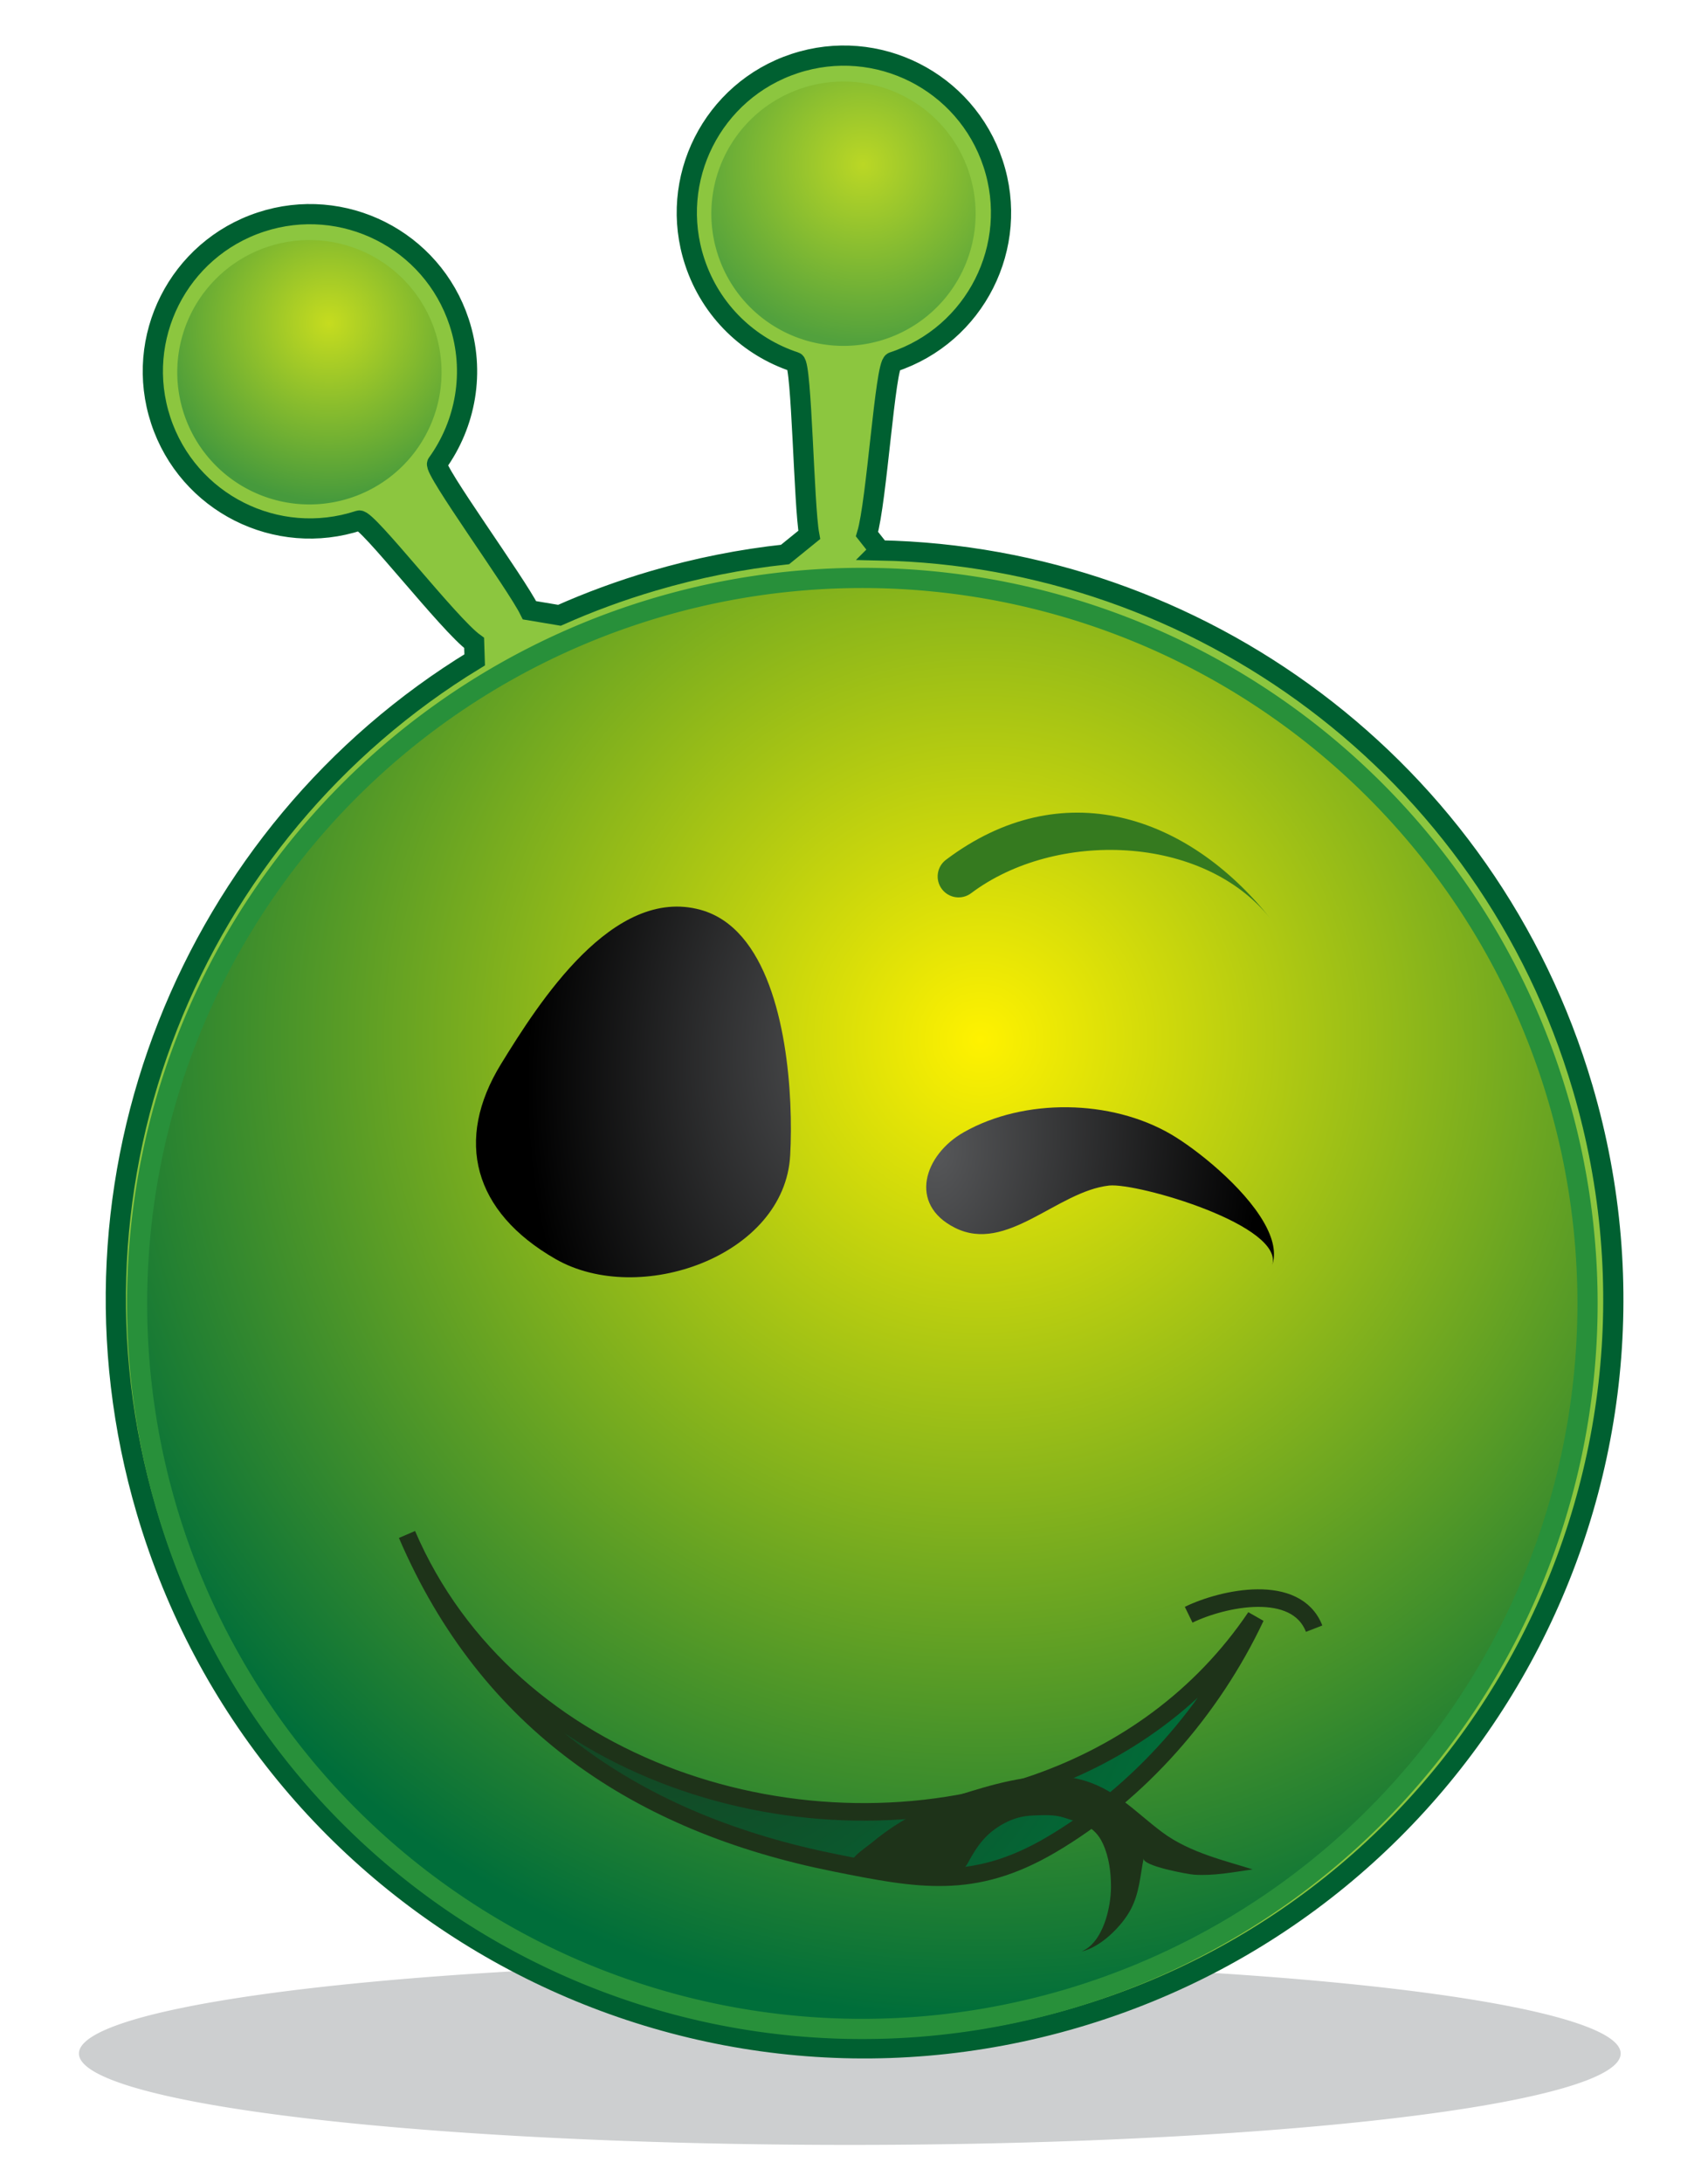
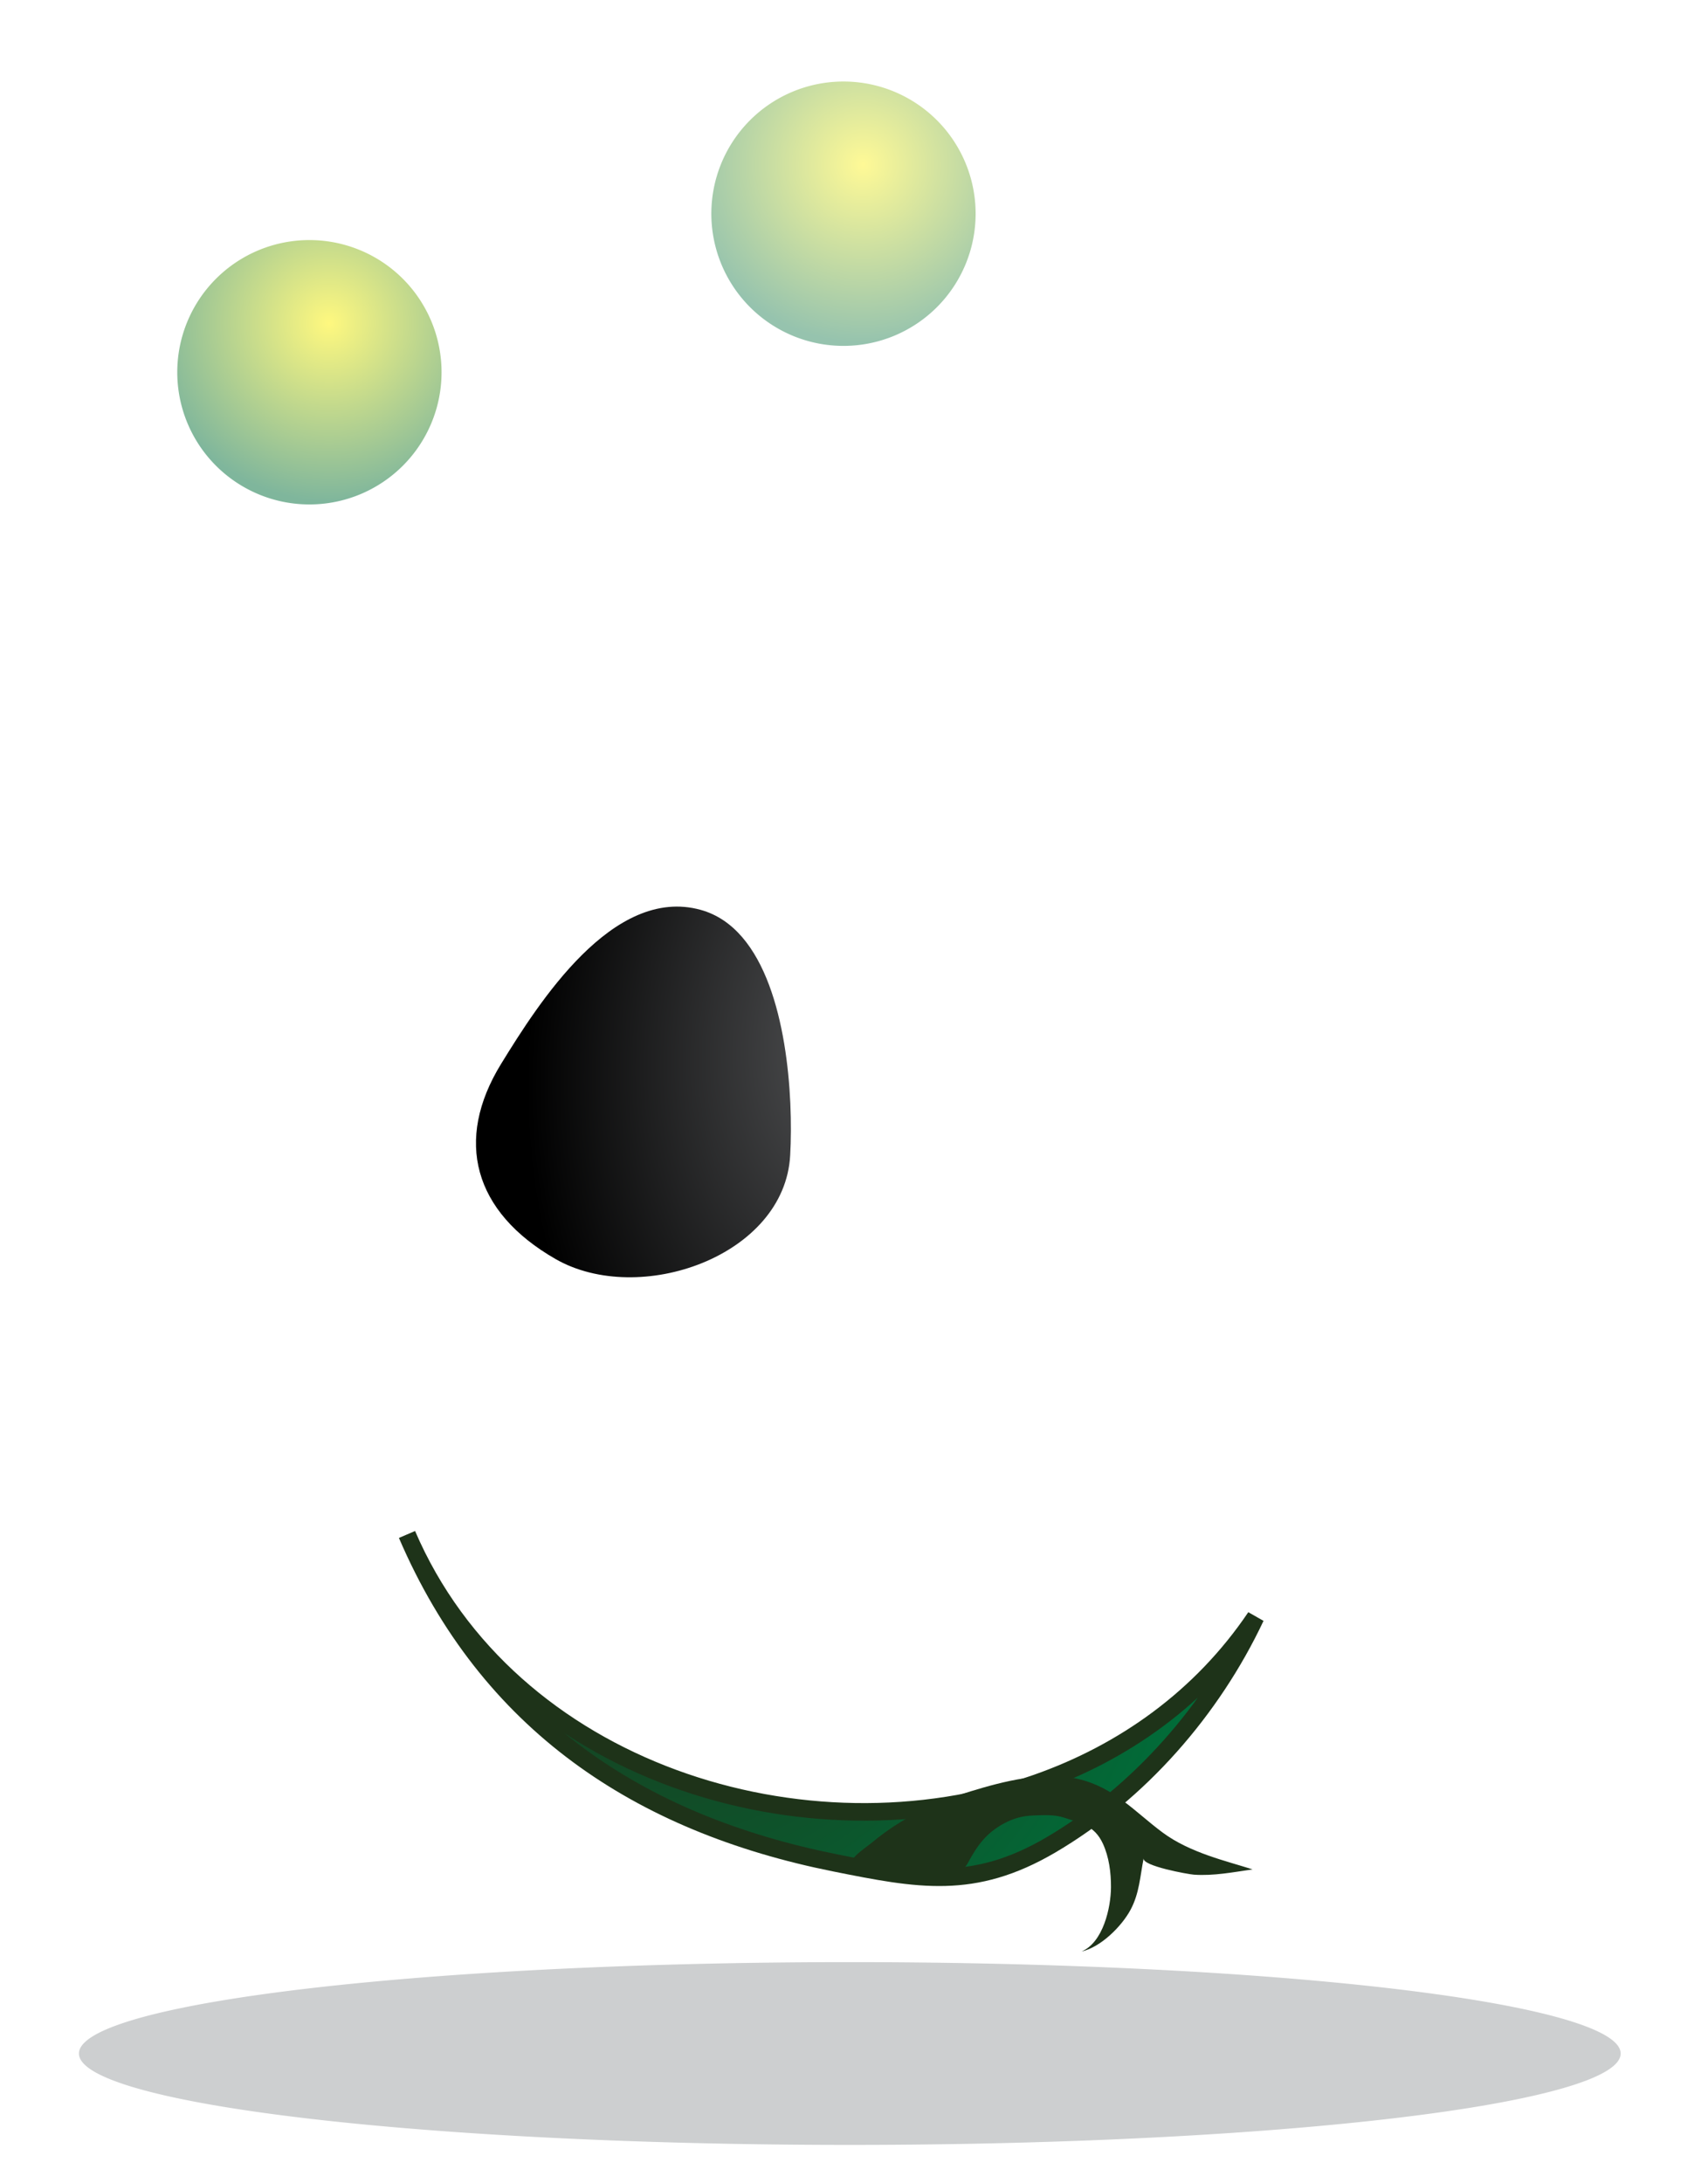
<svg xmlns="http://www.w3.org/2000/svg" enable-background="new 0 0 40.833 52.176" viewBox="0 0 40.833 52.176" xml:space="preserve">
  <defs>
    <radialGradient cx="23.286" cy="25.441" gradientTransform="matrix(.959,-.282,-.282,-.959,8.281,55.815)" gradientUnits="userSpaceOnUse" id="XMLID_7_" r="23.359">
      <stop offset="0" stop-color="#fff200" />
      <stop offset="1" stop-color="#006e3a" />
    </radialGradient>
    <radialGradient cx=".737" cy="38.362" gradientTransform="matrix(.95,-.313,-.313,-.95,19.172,44.398)" gradientUnits="userSpaceOnUse" id="XMLID_8_" r="4.255">
      <stop offset="0" stop-color="#fff200" />
      <stop offset="1" stop-color="#006e3a" />
    </radialGradient>
    <radialGradient cx="14.048" cy="37.967" gradientTransform="matrix(.95,-.313,-.313,-.95,19.172,44.398)" gradientUnits="userSpaceOnUse" id="XMLID_9_" r="4.255">
      <stop offset="0" stop-color="#fff200" />
      <stop offset="1" stop-color="#006e3a" />
    </radialGradient>
    <radialGradient cx="21.844" cy="154.134" gradientTransform="matrix(.99,.138,.205,-1.469,-30.808,250.948)" gradientUnits="userSpaceOnUse" id="XMLID_10_" r="7.732">
      <stop offset="0" stop-color="#565759" />
      <stop offset="1" />
    </radialGradient>
    <radialGradient cx="19.835" cy="155.899" gradientTransform="matrix(.99,.138,.205,-1.469,-30.808,250.948)" gradientUnits="userSpaceOnUse" id="XMLID_11_" r="8.109">
      <stop offset="0" stop-color="#565759" />
      <stop offset="1" />
    </radialGradient>
    <radialGradient cx="15.415" cy="36.974" gradientUnits="userSpaceOnUse" id="XMLID_12_" r="13.955">
      <stop offset="0" stop-color="#1e3319" />
      <stop offset="1" stop-color="#006e3a" />
    </radialGradient>
  </defs>
  <path d="m38.745,49.074a18.429,2.184 0 1,0 -36.858,0 18.429,2.184 0 1,0 36.858,0" fill="#bcbec0" opacity=".75" />
-   <path d="m21.034,13.153c7.595.153 14.544,5.17 16.803,12.845 2.791,9.482-2.634,19.43-12.114,22.22s-19.43-2.633-22.221-12.114c-2.339-7.946 1.091-16.221 7.846-20.335l-.013-.404c-.602-.436-2.567-2.983-2.75-2.925-1.97.649-4.093-.422-4.742-2.392s.423-4.092 2.392-4.741 4.094.422 4.742,2.393c.392,1.189.155,2.436-.526,3.378-.099.137 1.889,2.859 2.208,3.506l.716.12c.719-.32 1.466-.595 2.241-.823 1.049-.309 2.103-.517 3.153-.63l.577-.468c-.13-.7-.178-4.077-.339-4.131-1.094-.358-2.01-1.216-2.398-2.394-.65-1.969.422-4.092 2.391-4.74s4.092.423 4.742,2.392-.423,4.093-2.393,4.742c-.188.062-.389,3.345-.621,4.113l.306.388z" fill="#8cc63f" stroke="#006031" stroke-width=".483" />
-   <path d="m37.953,31.149a17.338,17.338 0 1,0 -34.676,0 17.338,17.338 0 1,0 34.676,0" fill="url(#XMLID_7_)" stroke="#28903a" stroke-width=".483" />
  <path d="m10.556,8.896a3.159,3.159 0 1,0 -6.318,0 3.159,3.159 0 1,0 6.318,0" fill="url(#XMLID_8_)" opacity=".5" />
  <path d="m23.324,5.107a3.159,3.159 0 1,0 -6.318,0 3.159,3.159 0 1,0 6.318,0" fill="url(#XMLID_9_)" opacity=".41" />
-   <path d="m30.22,29.219c-.491-.863-1.626-1.764-2.232-2.116-1.429-.831-3.497-.867-4.946-.046-.944.535-1.341,1.72-.208,2.286 1.235.617 2.434-.871 3.679-1.011 .67-.075 4.253.965 3.894,1.925 .115-.309.023-.67-.187-1.038z" fill="url(#XMLID_10_)" />
  <path d="m18.894,26.359c-.083-1.806-.557-4.175-2.141-4.615-2.102-.583-3.878,2.227-4.772,3.678-1.125,1.828-.663,3.54 1.301,4.666 1.998,1.146 5.482-.066 5.609-2.483 .02-.35.024-.779.003-1.246z" fill="url(#XMLID_11_)" />
-   <path d="m22.616,20.546c-.221.166-.265.479-.099.7s.479.265.7.099c2.01-1.511 5.544-1.415 7.155.608-1.98-2.486-4.989-3.491-7.756-1.407z" fill="#357a1f" />
  <path d="m24.78,42.614c-5.522,1.931-12.611-.269-15.05-5.944 1.941,4.519 5.548,6.908 10.225,7.846 2.001.401 3.318.658 5.168-.427 2.117-1.243 3.85-3.23 4.894-5.444-1.304,1.931-3.16,3.241-5.237,3.969z" fill="url(#XMLID_12_)" stroke="#1e3319" stroke-width=".42" />
-   <path d="m28.417,38.588c.821-.399 2.569-.772 3,.333" fill="none" stroke="#1e3319" stroke-width=".42" />
  <path d="m25.772,42.512c-.822-.19-1.776.055-2.563.295-.862.263-1.657.639-2.351,1.216-.131.108-.269.194-.39.313-.05.05-.112.131-.181.171 .119.104.386.076.542.114 .356.088.666.201 1.043.182 .402-.021 1.046.126 1.264-.278 .222-.413.436-.718.867-.95 .223-.12.44-.18.692-.189 .241-.009.503-.027.737.049 .419.139.732.188.934.622 .148.32.196.694.194,1.045-.002.483-.187,1.32-.705,1.534 .457-.1.959-.598 1.173-.997s.227-.803.313-1.229c-.037.182 1.063.38 1.202.39 .469.033.941-.06 1.403-.126-.631-.203-1.495-.394-2.155-.884-.669-.498-1.156-1.078-2.019-1.278z" fill="#1e3319" />
</svg>